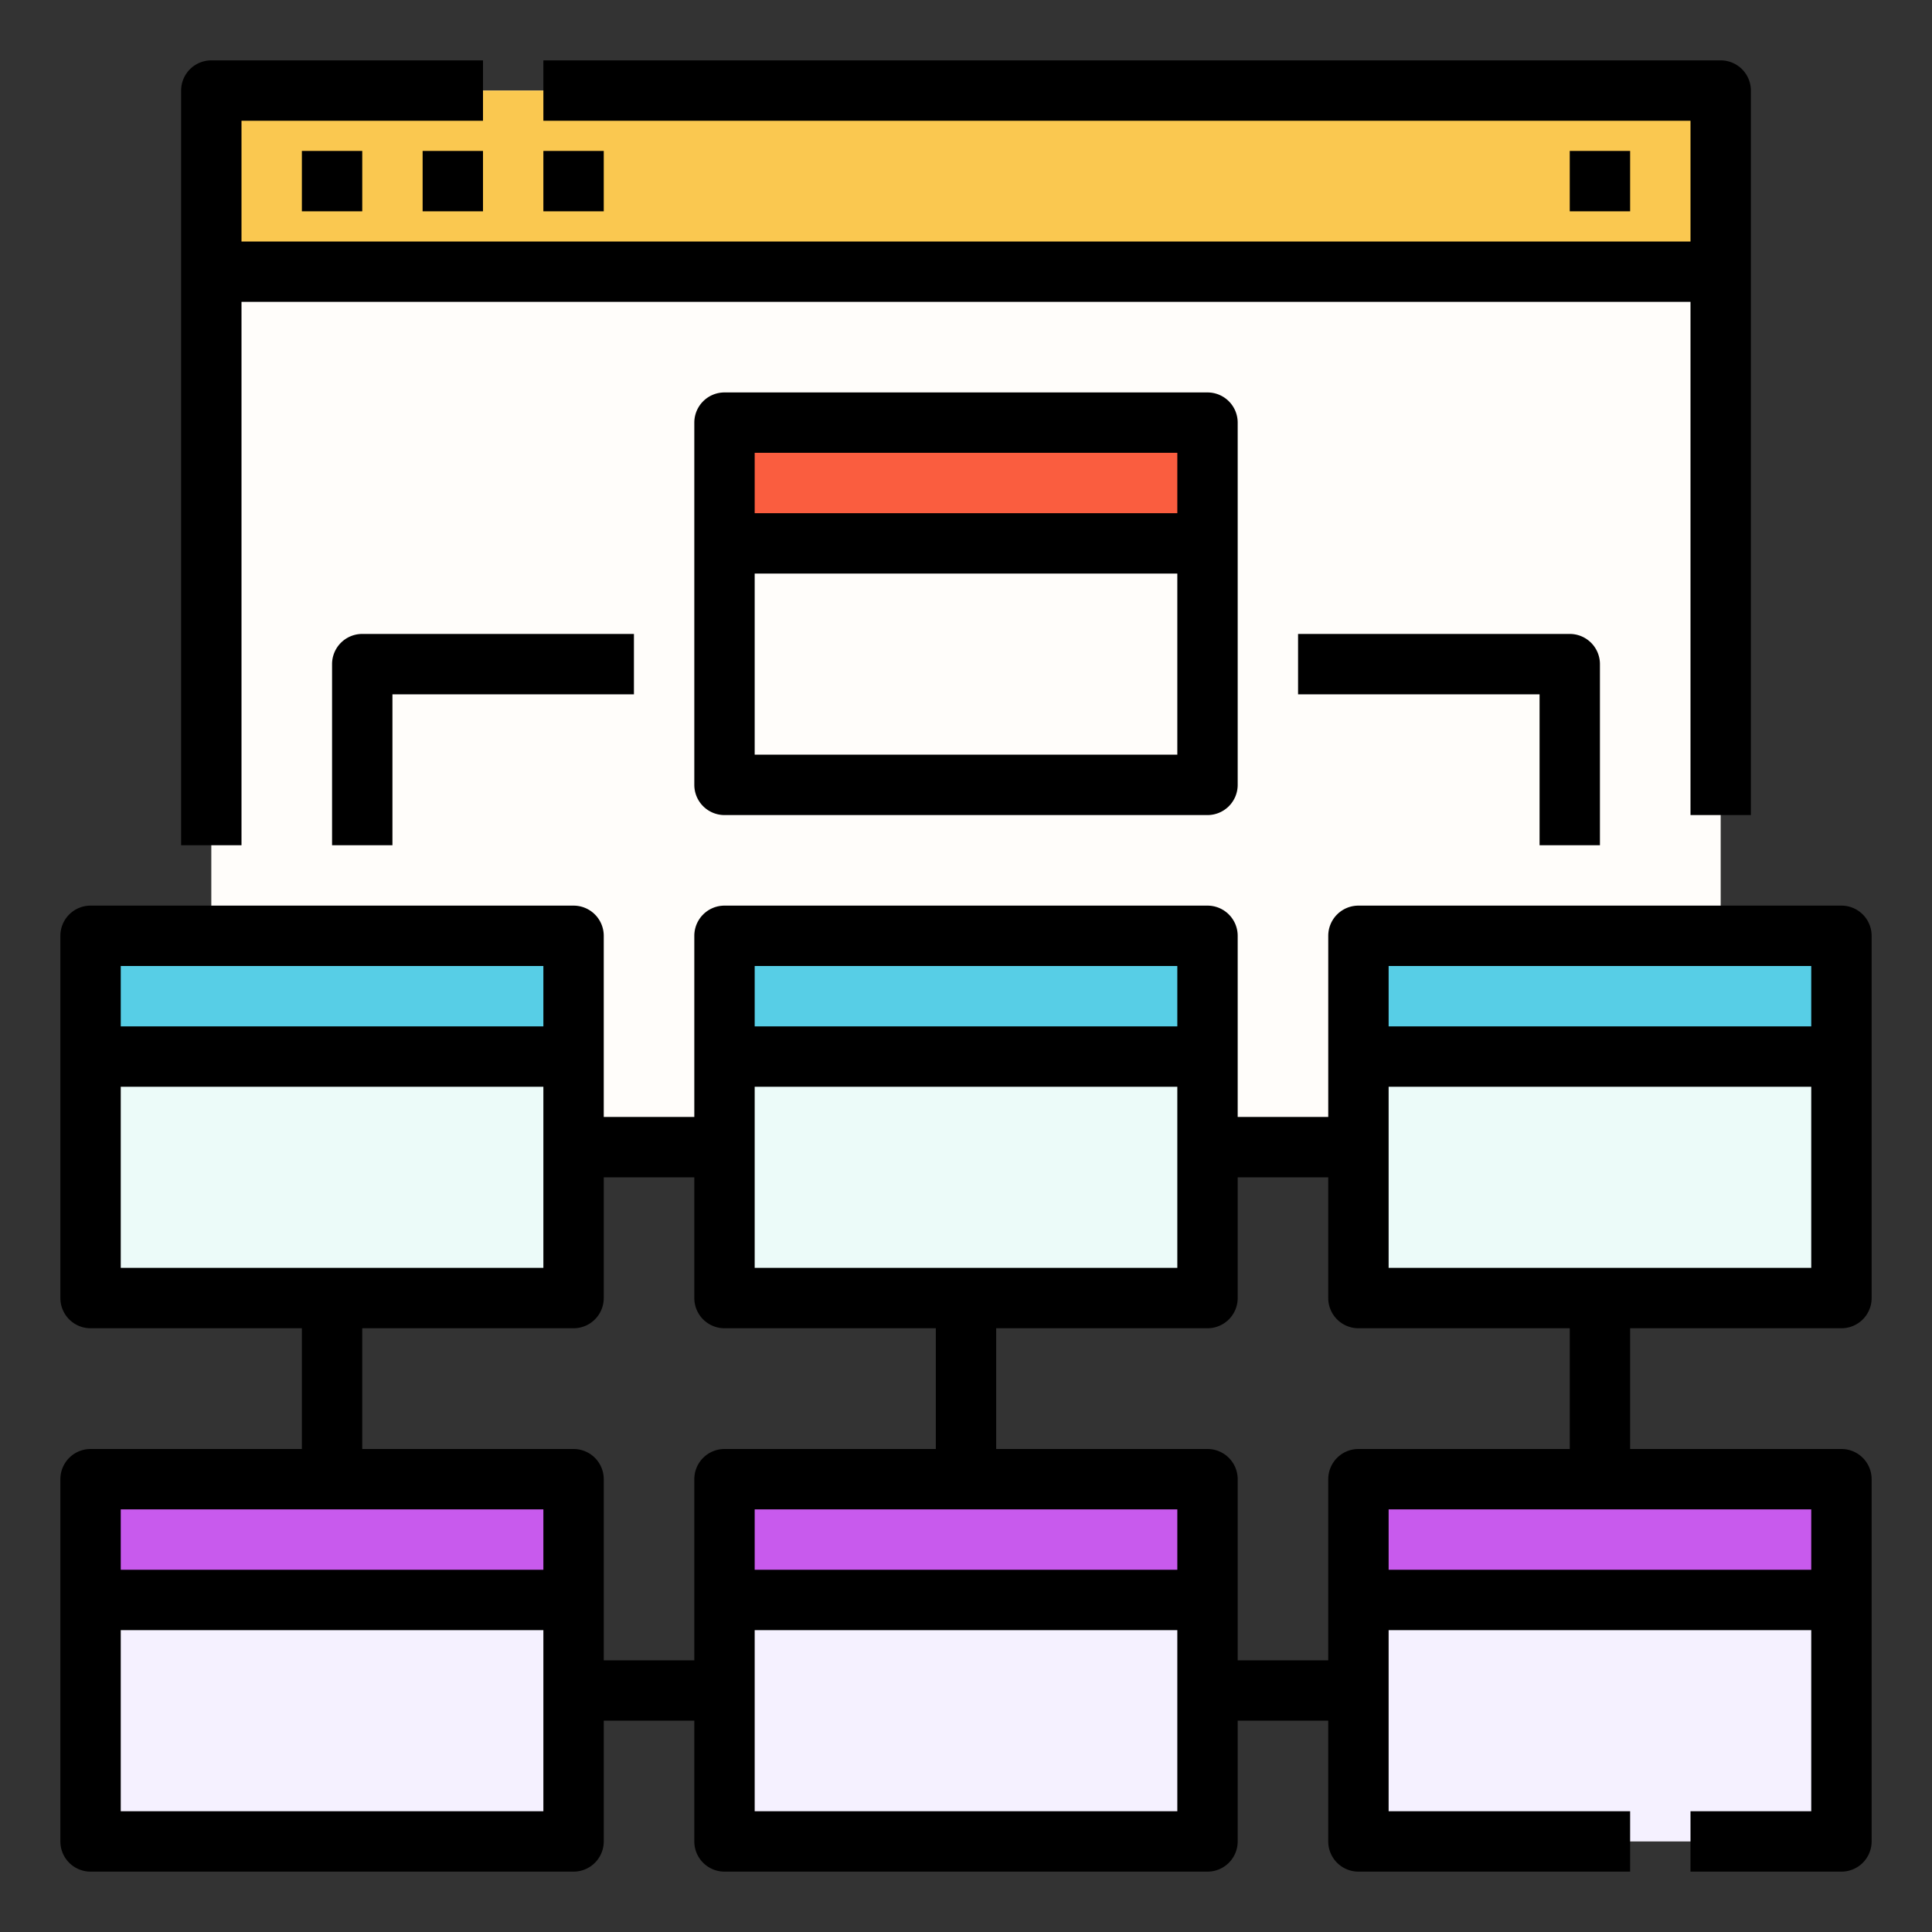
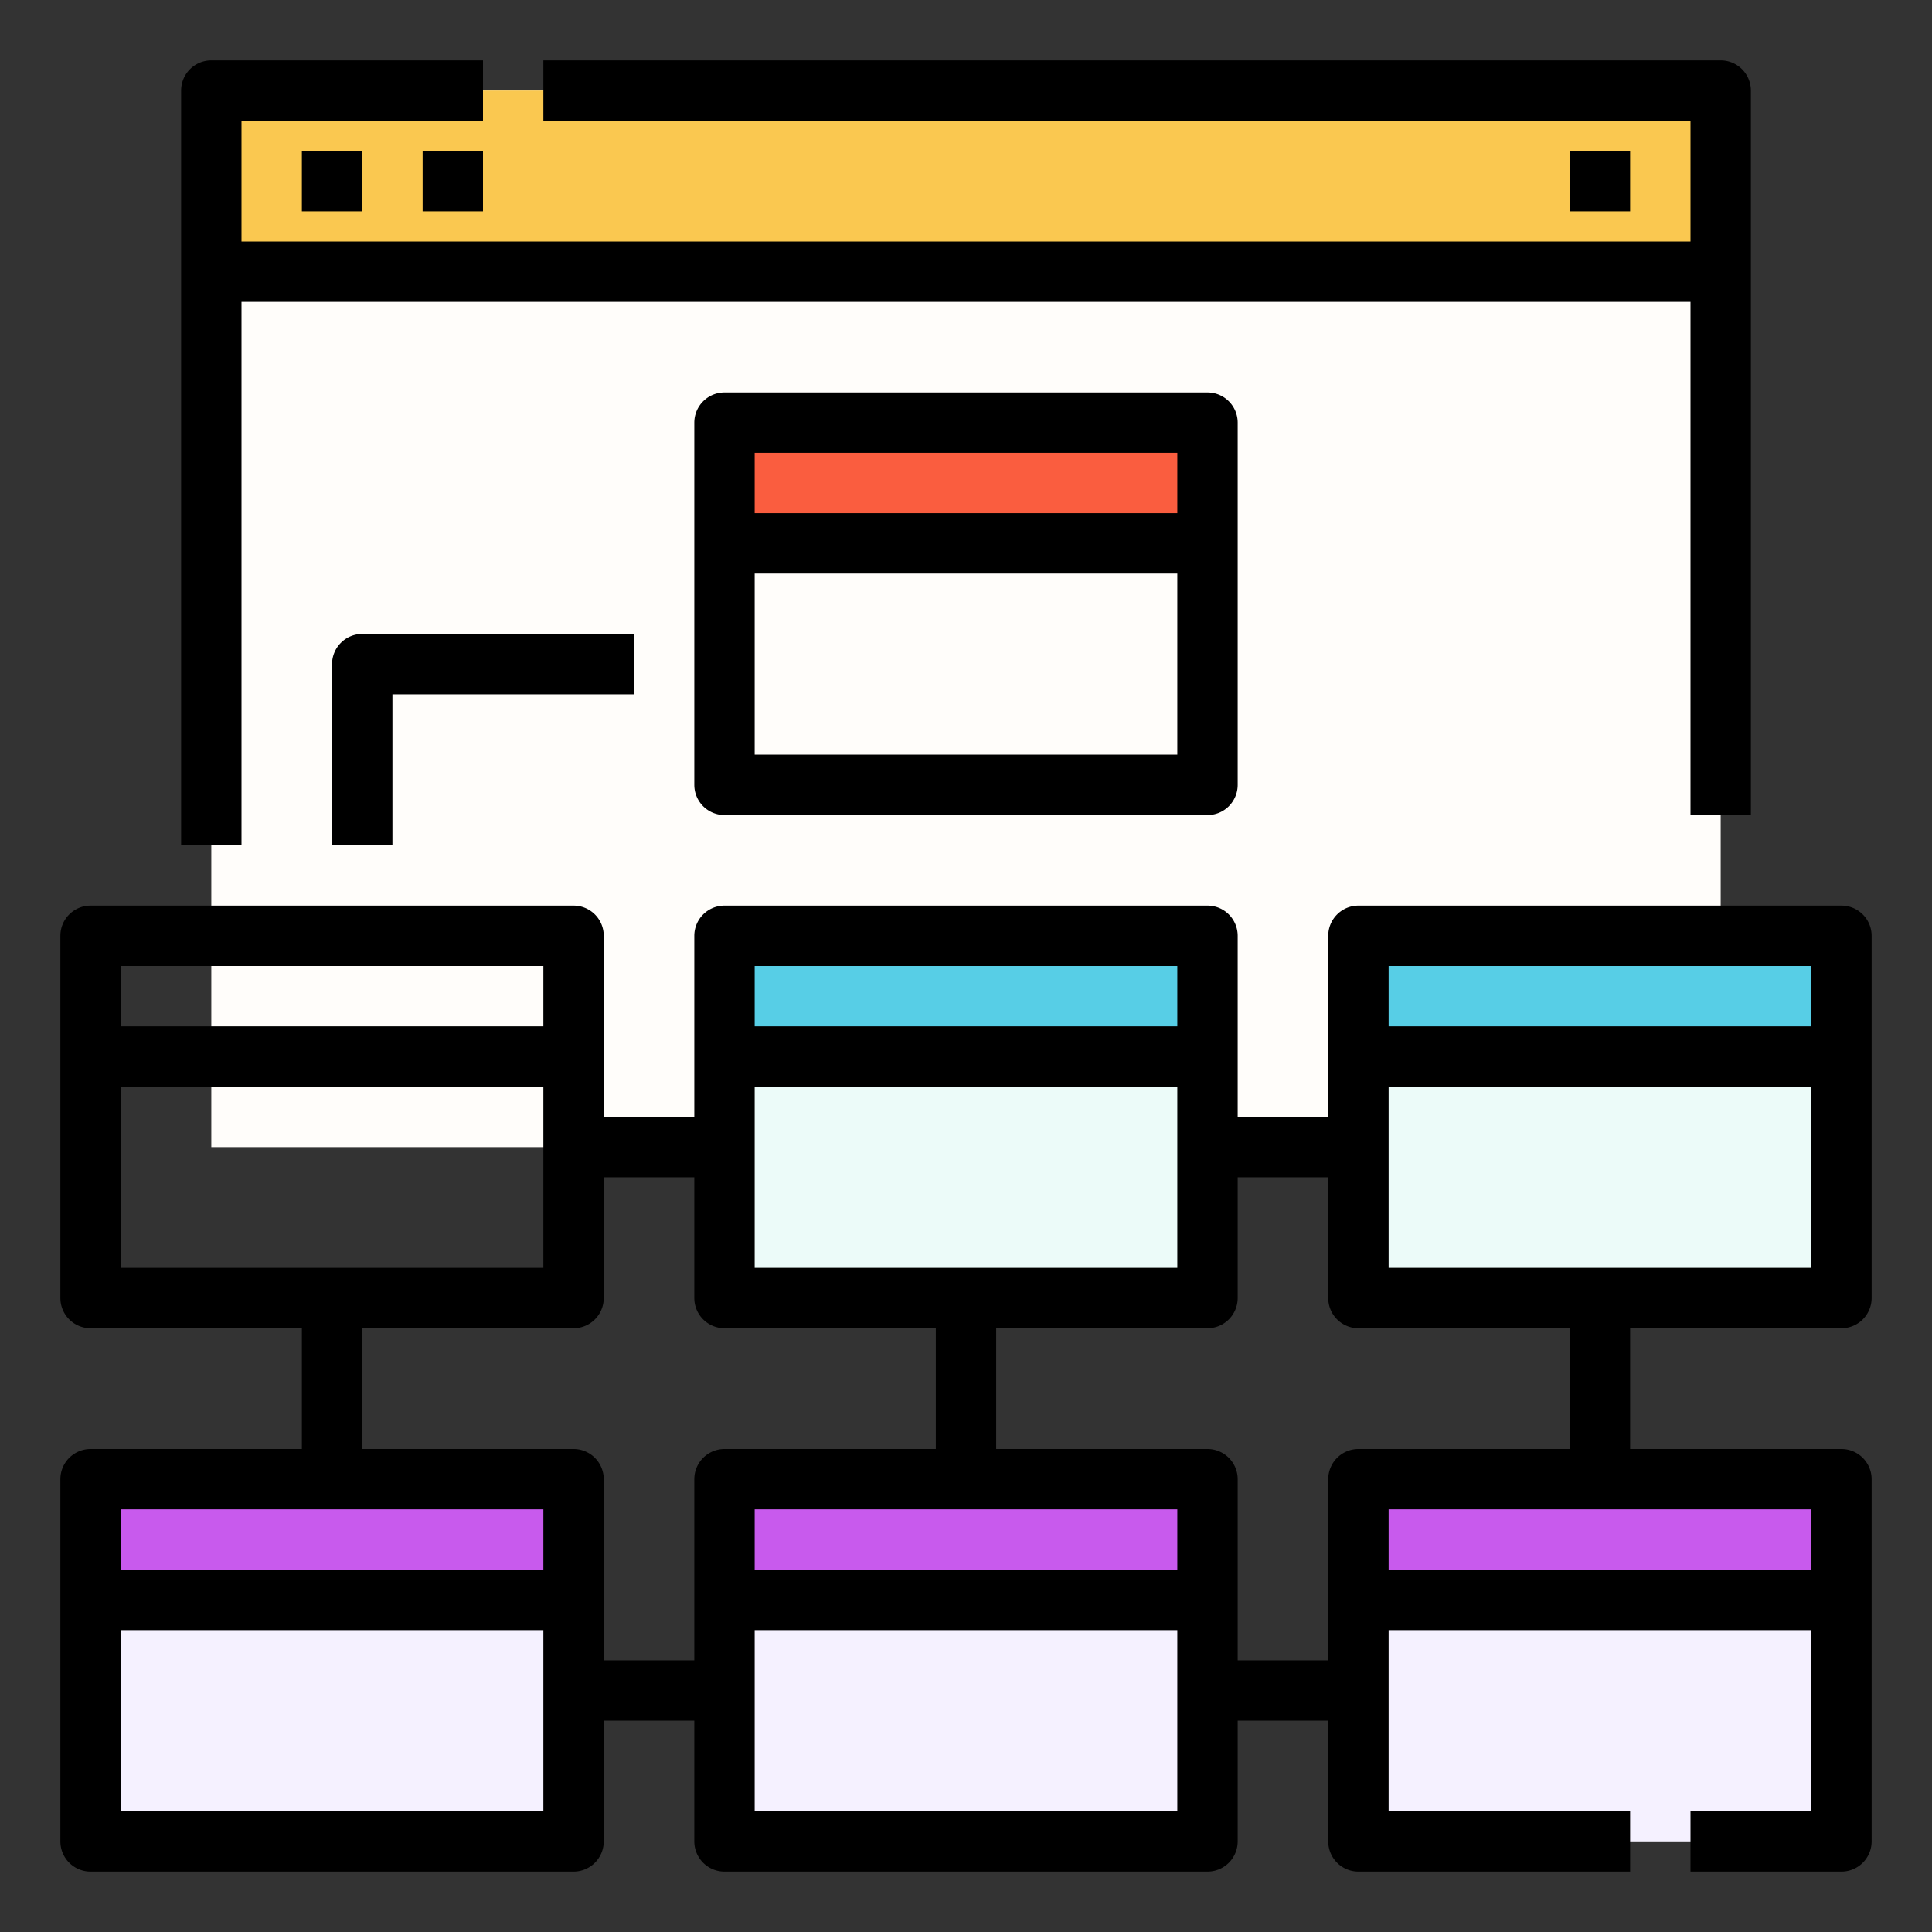
<svg xmlns="http://www.w3.org/2000/svg" id="Filled_expand" height="512" viewBox="0 0 512 512" width="512" data-name="Filled expand">
  <rect x="0" y="0" width="512" height="512" fill="#333333" stroke="none" />
  <g>
    <g>
      <path d="m56 24h400v280h-400z" fill="#fffdfa" />
      <g>
        <path d="m360 248h128v96h-128z" fill="#ecfbf9" />
        <path d="m360 248h128v32h-128z" fill="#57cee6" />
      </g>
      <g>
        <path d="m192 248h128v96h-128z" fill="#ecfbf9" />
        <path d="m192 248h128v32h-128z" fill="#57cee6" />
      </g>
      <path d="m192 112h128v96h-128z" fill="#fffdfa" />
      <path d="m192 112h128v32h-128z" fill="#fa5d3f" />
      <path d="m56 24h400v48h-400z" fill="#fac850" />
      <path d="m416 40h16v16h-16z" />
-       <path d="m144 40h16v16h-16z" />
      <path d="m80 40h16v16h-16z" />
      <path d="m112 40h16v16h-16z" />
      <path d="m456 16h-312v16h304v32h-384v-32h64v-16h-72a8 8 0 0 0 -8 8v200h16v-144h384v136h16v-192a8 8 0 0 0 -8-8z" />
    </g>
    <g>
      <g>
        <g>
-           <path d="m24 248h128v96h-128z" fill="#ecfbf9" />
-           <path d="m24 248h128v32h-128z" fill="#57cee6" />
-         </g>
+           </g>
        <path d="m320 104h-128a8 8 0 0 0 -8 8v96a8 8 0 0 0 8 8h128a8 8 0 0 0 8-8v-96a8 8 0 0 0 -8-8zm-8 16v16h-112v-16zm-112 80v-48h112v48z" />
      </g>
      <g>
        <path d="m192 392h128v96h-128z" fill="#f5f1ff" />
        <path d="m192 392h128v32h-128z" fill="#c85aed" />
      </g>
      <g>
        <path d="m24 392h128v96h-128z" fill="#f5f1ff" />
        <path d="m24 392h128v32h-128z" fill="#c85aed" />
      </g>
      <g>
        <path d="m360 392h128v96h-128z" fill="#f5f1ff" />
        <path d="m360 392h128v32h-128z" fill="#c85aed" />
      </g>
      <path d="m104 224h-16v-48a8 8 0 0 1 8-8h72v16h-64z" />
-       <path d="m424 224h-16v-40h-64v-16h72a8 8 0 0 1 8 8z" />
      <path d="m488 352a8 8 0 0 0 8-8v-96a8 8 0 0 0 -8-8h-128a8 8 0 0 0 -8 8v48h-24v-48a8 8 0 0 0 -8-8h-128a8 8 0 0 0 -8 8v48h-24v-48a8 8 0 0 0 -8-8h-128a8 8 0 0 0 -8 8v96a8 8 0 0 0 8 8h56v32h-56a8 8 0 0 0 -8 8v96a8 8 0 0 0 8 8h128a8 8 0 0 0 8-8v-32h24v32a8 8 0 0 0 8 8h128a8 8 0 0 0 8-8v-32h24v32a8 8 0 0 0 8 8h72v-16h-64v-48h112v48h-32v16h40a8 8 0 0 0 8-8v-96a8 8 0 0 0 -8-8h-56v-32zm-120-96h112v16h-112zm0 32h112v48h-112zm-168-32h112v16h-112zm0 32h112v48h-112zm-168-32h112v16h-112zm0 32h112v48h-112zm112 112v16h-112v-16zm-112 80v-48h112v48zm128-40v-48a8 8 0 0 0 -8-8h-56v-32h56a8 8 0 0 0 8-8v-32h24v32a8 8 0 0 0 8 8h56v32h-56a8 8 0 0 0 -8 8v48zm152-24h-112v-16h112zm-112 64v-48h112v48zm280-64h-112v-16h112zm-64-32h-56a8 8 0 0 0 -8 8v48h-24v-48a8 8 0 0 0 -8-8h-56v-32h56a8 8 0 0 0 8-8v-32h24v32a8 8 0 0 0 8 8h56z" />
    </g>
  </g>
</svg>